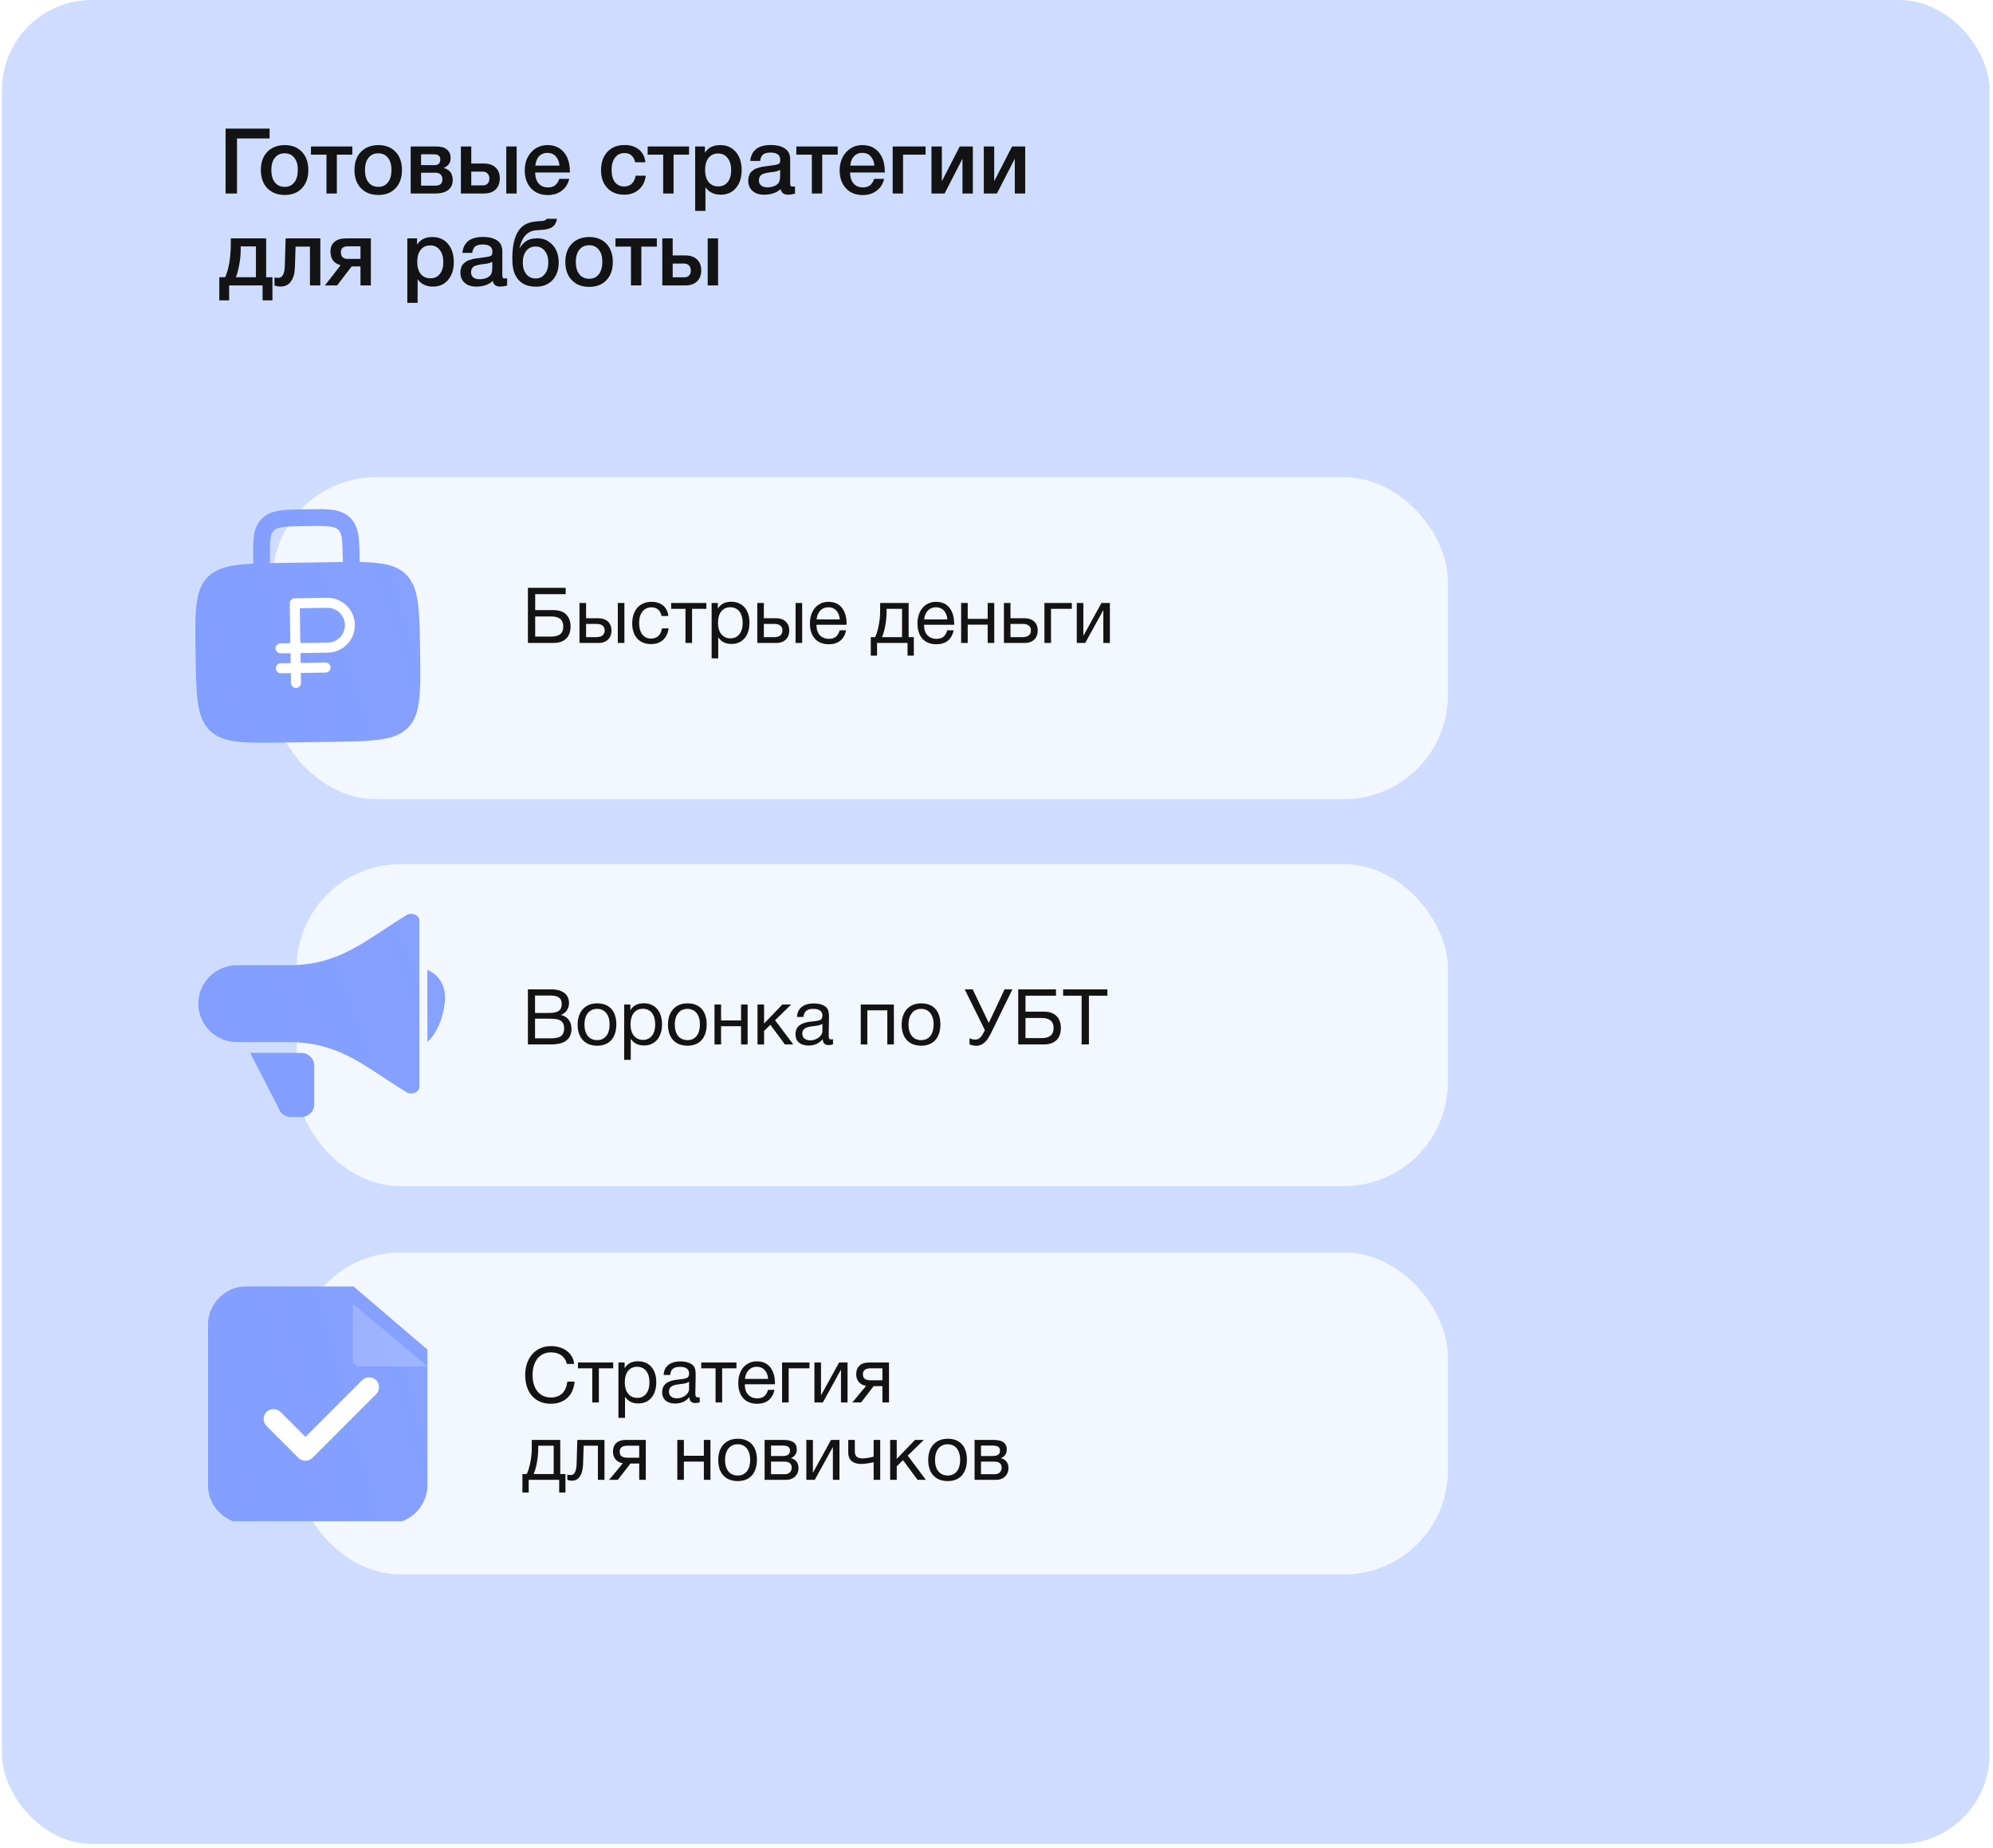
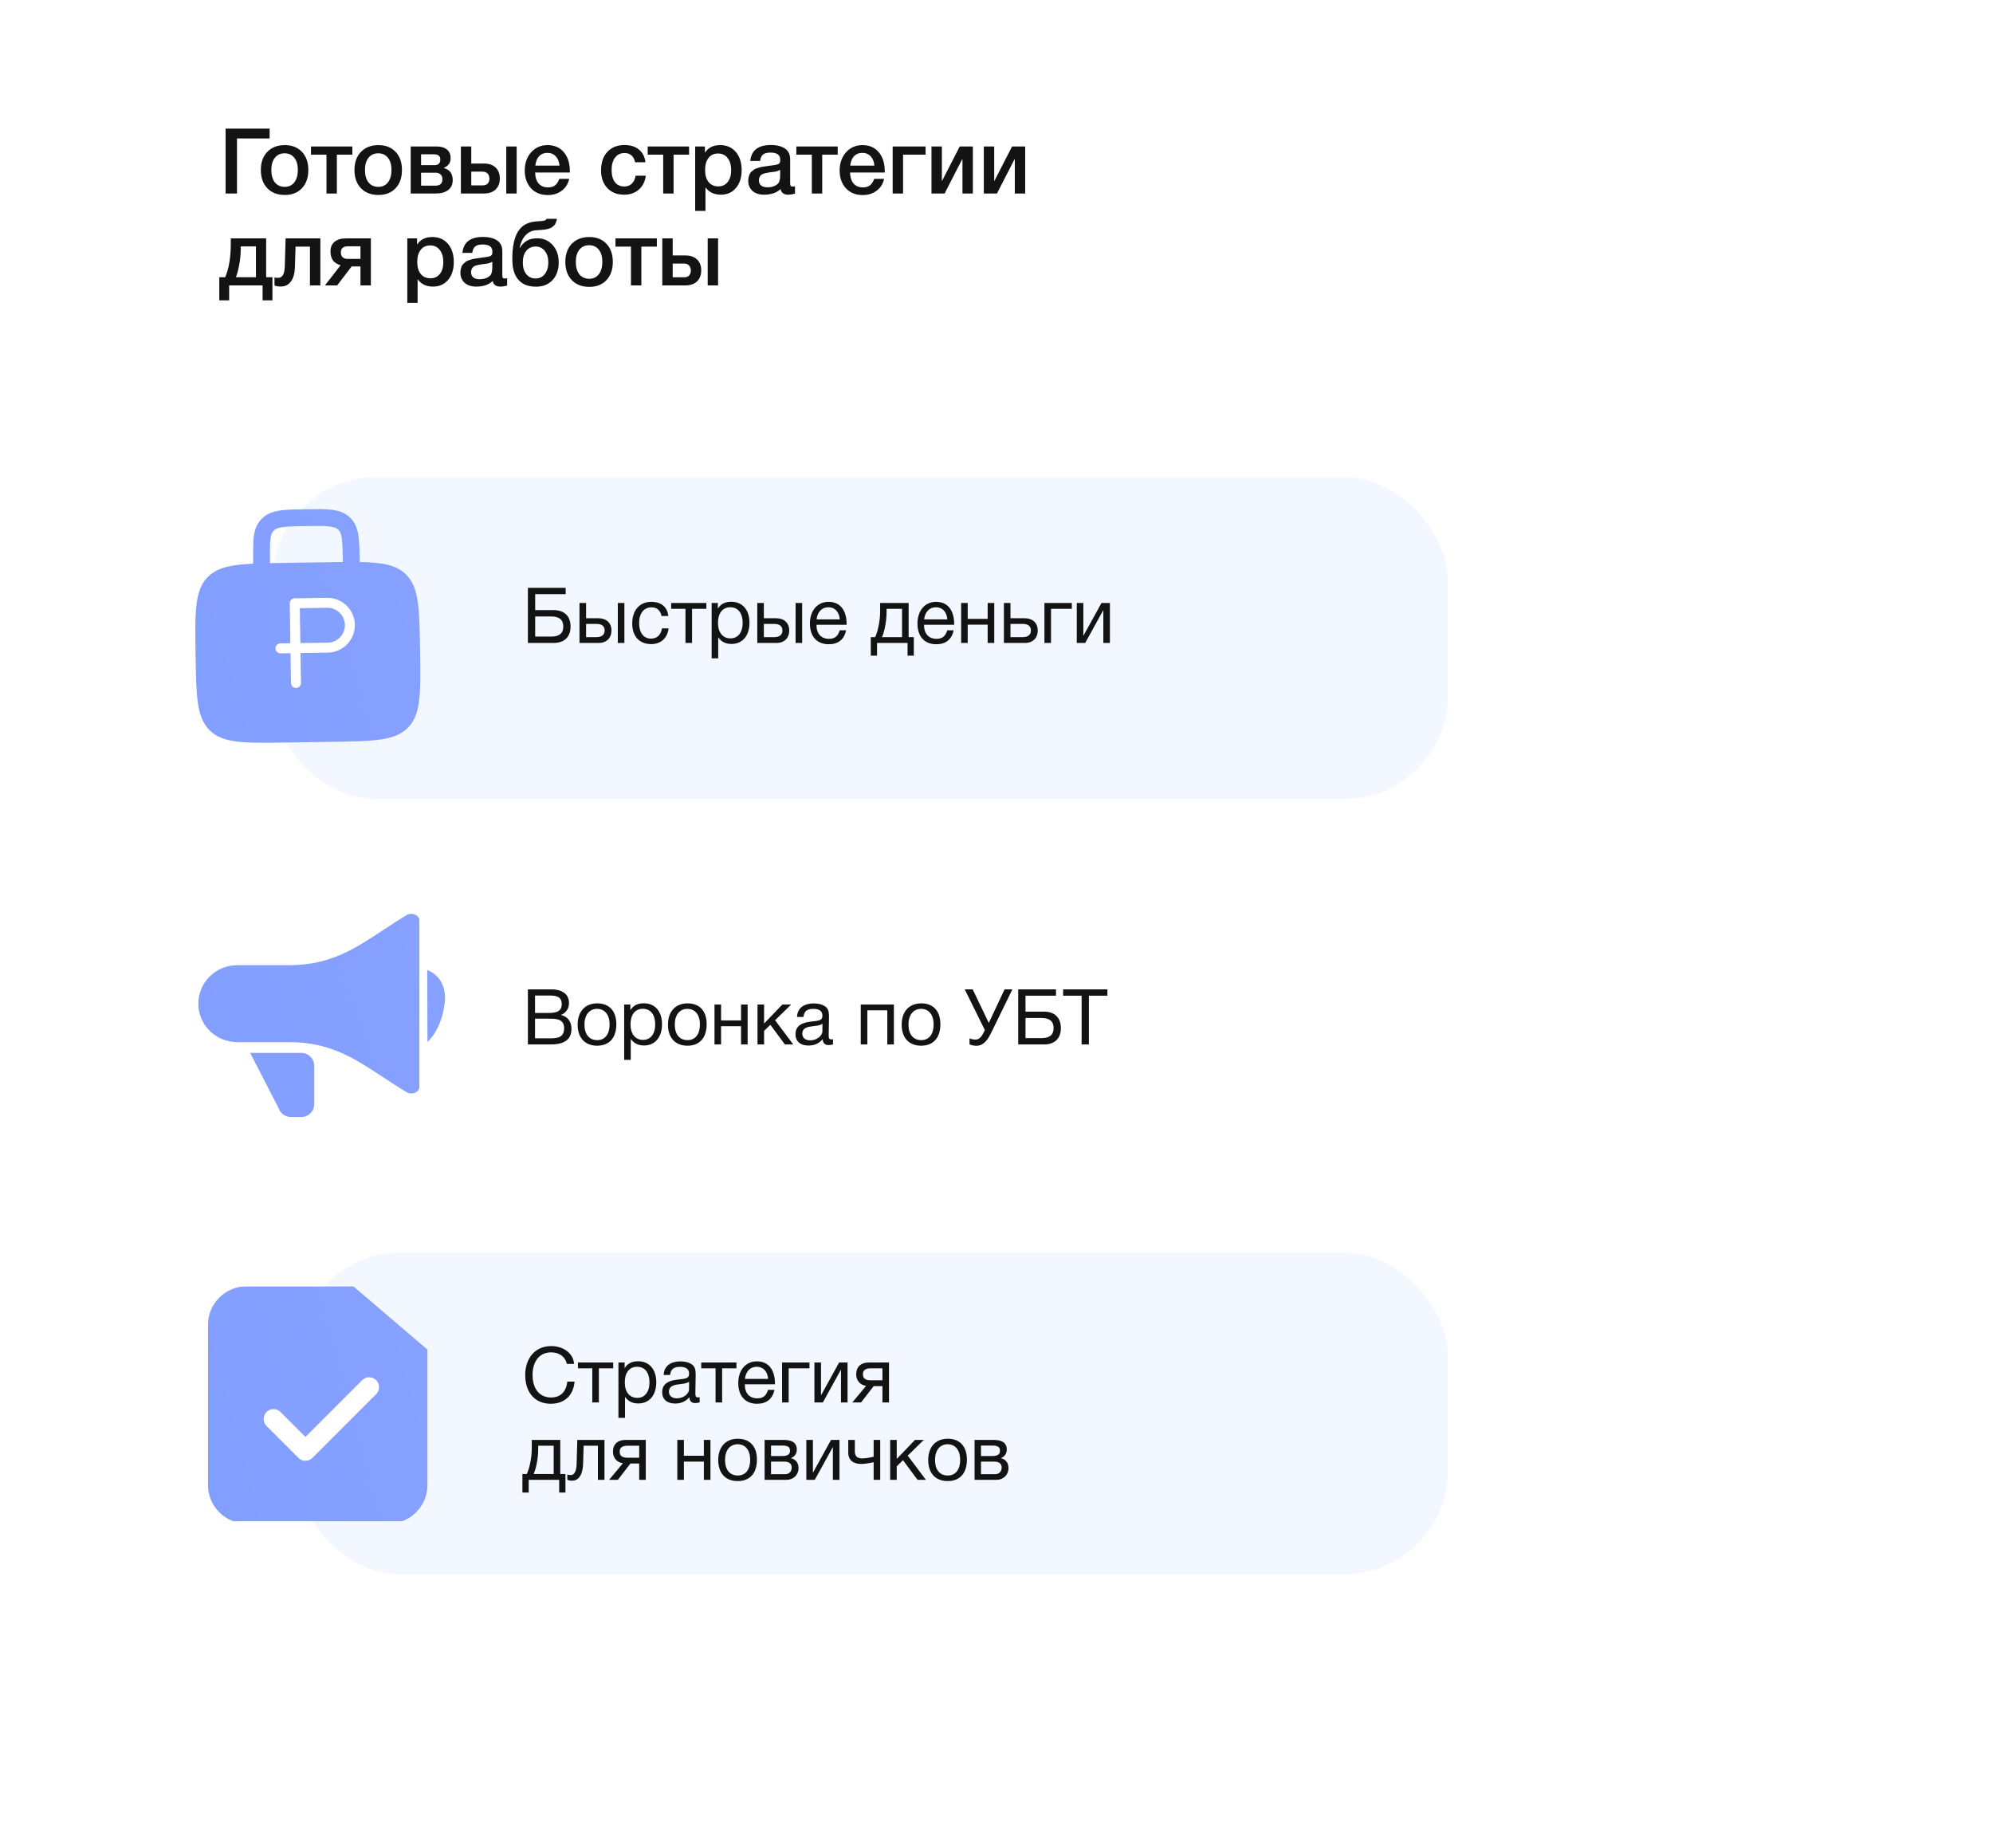
<svg xmlns="http://www.w3.org/2000/svg" width="412" height="382" viewBox="0 0 412 382" fill="none">
-   <rect x="0.398" width="410.897" height="381.18" rx="18.602" fill="#CEDDFF" />
  <rect x="56.275" y="98.642" width="243.029" height="66.548" rx="21.466" fill="#F3F7FF" />
-   <rect x="61.314" y="178.642" width="237.99" height="66.548" rx="21.466" fill="#F3F7FF" />
  <path d="M88.319 200.513L88.367 215.37C88.367 215.37 91.175 213.126 91.915 207.498C92.655 201.869 88.319 200.513 88.319 200.513Z" fill="url(#paint0_linear_747_85)" />
  <path fill-rule="evenodd" clip-rule="evenodd" d="M86.692 224.706C86.692 225.688 85.38 226.324 84.272 225.9C82.439 224.813 80.749 223.699 79.118 222.622C73.307 218.787 68.208 215.425 59.814 215.425H49.063C44.602 215.425 41 211.871 41 207.469C41 203.067 44.602 199.513 49.063 199.513H60.075C68.307 199.444 73.356 196.115 79.103 192.326L79.115 192.318C80.749 191.239 82.437 190.125 84.272 189.038C85.38 188.614 86.692 189.25 86.692 190.231V224.706Z" fill="url(#paint1_linear_747_85)" />
  <path d="M62.274 230.904H60.151C58.995 230.904 57.974 230.188 57.624 229.127L51.711 217.644H62.274C62.987 217.644 63.67 217.924 64.174 218.421C64.678 218.919 64.962 219.593 64.962 220.296V228.252C64.962 229.711 63.752 230.904 62.274 230.904Z" fill="url(#paint2_linear_747_85)" />
  <g filter="url(#filter0_biiii_747_85)">
    <path fill-rule="evenodd" clip-rule="evenodd" d="M63.307 103.307L63.066 103.311C60.981 103.343 59.242 103.369 57.865 103.575C56.411 103.793 55.102 104.244 54.062 105.317C53.021 106.39 52.61 107.712 52.436 109.171C52.318 110.163 52.316 112.529 52.336 114.558C47.646 114.782 44.837 115.373 42.909 117.361C40.231 120.121 40.298 124.496 40.43 133.247C40.563 141.998 40.63 146.374 43.389 149.051C46.149 151.728 50.525 151.662 59.276 151.529L68.558 151.389C77.309 151.256 81.684 151.189 84.362 148.43C87.039 145.67 86.973 141.294 86.84 132.543C86.707 123.792 86.641 119.417 83.881 116.739C81.893 114.811 79.068 114.306 74.373 114.224C74.331 112.195 74.258 109.83 74.11 108.843C73.892 107.389 73.441 106.08 72.368 105.039C71.295 103.998 69.973 103.588 68.513 103.414C67.13 103.249 65.392 103.276 63.307 103.307ZM70.89 114.221C70.85 112.257 70.785 110.143 70.667 109.359C70.507 108.29 70.251 107.836 69.944 107.538C69.637 107.24 69.175 106.998 68.102 106.871C66.979 106.737 65.476 106.756 63.239 106.79C61.002 106.824 59.5 106.85 58.381 107.018C57.312 107.178 56.858 107.434 56.56 107.741C56.262 108.048 56.02 108.51 55.893 109.583C55.799 110.37 55.798 112.485 55.817 114.45C56.725 114.432 57.689 114.417 58.713 114.402L67.995 114.261C69.018 114.245 69.982 114.231 70.89 114.221Z" fill="url(#paint3_linear_747_85)" />
  </g>
  <path d="M67.78 134.902L58 135.051C57.727 135.055 57.464 134.95 57.268 134.76C57.072 134.57 56.959 134.31 56.955 134.037C56.951 133.764 57.055 133.5 57.245 133.304C57.436 133.108 57.696 132.996 57.969 132.992L60.028 132.96L59.903 124.725C59.9 124.59 59.925 124.455 59.975 124.33C60.025 124.204 60.099 124.089 60.193 123.992C60.287 123.895 60.399 123.818 60.523 123.764C60.648 123.71 60.781 123.682 60.916 123.68L67.608 123.578C69.109 123.555 70.559 124.13 71.637 125.176C72.715 126.221 73.333 127.652 73.356 129.154C73.379 130.656 72.804 132.105 71.758 133.183C70.713 134.261 69.281 134.879 67.78 134.902ZM62.087 132.929L67.749 132.843C68.704 132.829 69.615 132.435 70.28 131.749C70.946 131.063 71.311 130.141 71.297 129.185C71.282 128.23 70.889 127.319 70.203 126.654C69.517 125.988 68.595 125.622 67.639 125.637L61.977 125.723L62.087 132.929Z" fill="white" />
  <path d="M61.198 142.21C61.063 142.212 60.928 142.187 60.803 142.138C60.677 142.088 60.562 142.014 60.465 141.919C60.368 141.825 60.291 141.713 60.237 141.589C60.184 141.465 60.155 141.331 60.153 141.196L60.028 132.96C60.024 132.687 60.128 132.424 60.318 132.228C60.508 132.032 60.769 131.919 61.041 131.915C61.315 131.911 61.578 132.016 61.774 132.206C61.97 132.396 62.083 132.656 62.087 132.929L62.212 141.165C62.214 141.3 62.189 141.434 62.14 141.56C62.09 141.686 62.016 141.8 61.922 141.897C61.827 141.994 61.715 142.072 61.591 142.126C61.467 142.179 61.333 142.208 61.198 142.21Z" fill="white" />
-   <path d="M67.328 139.028L58.063 139.168C57.79 139.173 57.526 139.068 57.33 138.878C57.134 138.688 57.022 138.428 57.018 138.155C57.014 137.882 57.118 137.618 57.308 137.422C57.498 137.226 57.758 137.114 58.031 137.109L67.296 136.969C67.569 136.965 67.833 137.069 68.029 137.259C68.225 137.449 68.337 137.709 68.341 137.982C68.346 138.256 68.241 138.519 68.051 138.715C67.861 138.911 67.601 139.023 67.328 139.028Z" fill="white" />
  <rect x="61.314" y="258.904" width="237.99" height="66.548" rx="21.466" fill="#F3F7FF" />
  <path d="M110.636 126.12H114.444C116.684 126.12 117.948 127.368 117.948 129.528C117.948 131.672 116.668 132.904 114.444 132.904H109.132V121.512H116.94V122.824H110.636V126.12ZM116.444 129.528C116.444 128.12 115.628 127.432 113.948 127.432H110.636V131.592H113.948C115.612 131.592 116.444 130.92 116.444 129.528ZM127.717 124.648H129.077V132.904H127.717V124.648ZM126.405 130.328C126.405 131.88 125.397 132.904 123.781 132.904H119.797V124.648H121.157V127.8H123.717C125.333 127.8 126.405 128.76 126.405 130.328ZM123.285 128.968H121.157V131.704H123.285C124.405 131.704 124.997 131.208 124.997 130.328C124.997 129.448 124.421 128.968 123.285 128.968ZM138.215 129.896C137.975 131.864 136.663 133.144 134.615 133.144C132.055 133.144 130.695 131.4 130.695 128.888C130.695 126.136 132.231 124.408 134.663 124.408C136.679 124.408 137.943 125.464 138.167 127.336H136.759C136.519 126.168 135.799 125.544 134.679 125.544C133.111 125.544 132.119 126.792 132.119 128.776C132.119 130.792 133.047 132.008 134.583 132.008C135.815 132.008 136.631 131.256 136.839 129.896H138.215ZM146.024 125.848H143.064V132.904H141.704V125.848H138.744V124.648H146.024V125.848ZM148.391 124.648V125.816C149.031 124.792 149.959 124.392 151.175 124.392C153.479 124.392 154.935 126.056 154.935 128.728C154.935 131.4 153.495 133.112 151.239 133.112C150.023 133.112 149.175 132.712 148.471 131.752V136.088H147.111V124.648H148.391ZM150.967 125.528C149.383 125.528 148.423 126.744 148.423 128.744C148.423 130.744 149.415 131.96 151.015 131.96C152.567 131.96 153.527 130.728 153.527 128.744C153.527 126.744 152.567 125.528 150.967 125.528ZM164.467 124.648H165.827V132.904H164.467V124.648ZM163.155 130.328C163.155 131.88 162.147 132.904 160.531 132.904H156.547V124.648H157.907V127.8H160.467C162.083 127.8 163.155 128.76 163.155 130.328ZM160.035 128.968H157.907V131.704H160.035C161.155 131.704 161.747 131.208 161.747 130.328C161.747 129.448 161.171 128.968 160.035 128.968ZM174.917 130.296C174.501 132.2 173.269 133.176 171.317 133.176C168.885 133.176 167.429 131.576 167.429 128.888C167.429 126.216 168.981 124.408 171.269 124.408C173.989 124.408 175.013 126.568 175.013 128.952V129.144H168.805L168.789 129.24C168.789 131 169.765 132.056 171.365 132.056C172.549 132.056 173.205 131.544 173.589 130.296H174.917ZM173.605 128.04C173.477 126.472 172.597 125.528 171.237 125.528C169.909 125.528 168.981 126.488 168.805 128.04H173.605ZM188.907 135.528H187.611V132.904H181.307V135.528H180.011V131.704H180.907C181.387 130.792 181.947 128.488 181.947 126.408V124.648H187.835V131.704H188.907V135.528ZM186.475 131.704V125.848H183.275V126.536C183.275 128.6 182.763 130.824 182.315 131.704H186.475ZM197.151 130.296C196.735 132.2 195.503 133.176 193.551 133.176C191.119 133.176 189.663 131.576 189.663 128.888C189.663 126.216 191.215 124.408 193.503 124.408C196.223 124.408 197.247 126.568 197.247 128.952V129.144H191.039L191.023 129.24C191.023 131 191.999 132.056 193.599 132.056C194.783 132.056 195.439 131.544 195.823 130.296H197.151ZM195.839 128.04C195.711 126.472 194.831 125.528 193.471 125.528C192.143 125.528 191.215 126.488 191.039 128.04H195.839ZM200.049 132.904H198.689V124.648H200.049V127.928H204.177V124.648H205.537V132.904H204.177V129.128H200.049V132.904ZM214.523 130.328C214.523 131.88 213.515 132.904 211.899 132.904H207.531V124.648H208.891V127.8H211.835C213.451 127.8 214.523 128.76 214.523 130.328ZM211.403 128.968H208.891V131.704H211.403C212.523 131.704 213.115 131.208 213.115 130.328C213.115 129.448 212.539 128.968 211.403 128.968ZM221.572 125.848H217.268V132.904H215.908V124.648H221.572V125.848ZM224.339 132.904H222.595V124.648H223.955V131.384H223.987L227.699 124.648H229.443V132.904H228.083V126.168H228.051L224.339 132.904Z" fill="#131313" />
  <path d="M109.132 204.512H113.996C115.884 204.512 117.628 205.264 117.628 207.36C117.628 208.48 116.972 209.44 115.948 209.808C117.356 210.128 118.14 211.184 118.14 212.688C118.14 215.312 115.996 215.904 113.82 215.904H109.132V204.512ZM110.604 205.792V209.392H113.308C114.588 209.392 116.124 209.296 116.124 207.584C116.124 205.872 114.796 205.792 113.452 205.792H110.604ZM110.604 210.576V214.64H113.612C115.132 214.64 116.62 214.544 116.62 212.544C116.62 210.56 114.876 210.576 113.356 210.576H110.604ZM123.461 207.408C125.957 207.408 127.413 208.992 127.413 211.728C127.413 214.528 125.957 216.16 123.445 216.16C120.917 216.16 119.413 214.528 119.413 211.808C119.413 209.088 120.965 207.408 123.461 207.408ZM123.429 208.544C121.829 208.544 120.821 209.808 120.821 211.776C120.821 213.808 121.797 215.008 123.461 215.008C125.061 215.008 126.021 213.792 126.021 211.76C126.021 209.792 125.029 208.544 123.429 208.544ZM130.312 207.648V208.816C130.952 207.792 131.88 207.392 133.096 207.392C135.4 207.392 136.856 209.056 136.856 211.728C136.856 214.4 135.416 216.112 133.16 216.112C131.944 216.112 131.096 215.712 130.392 214.752V219.088H129.032V207.648H130.312ZM132.888 208.528C131.304 208.528 130.344 209.744 130.344 211.744C130.344 213.744 131.336 214.96 132.936 214.96C134.488 214.96 135.448 213.728 135.448 211.744C135.448 209.744 134.488 208.528 132.888 208.528ZM142.133 207.408C144.629 207.408 146.085 208.992 146.085 211.728C146.085 214.528 144.629 216.16 142.117 216.16C139.589 216.16 138.085 214.528 138.085 211.808C138.085 209.088 139.637 207.408 142.133 207.408ZM142.101 208.544C140.501 208.544 139.493 209.808 139.493 211.776C139.493 213.808 140.469 215.008 142.133 215.008C143.733 215.008 144.693 213.792 144.693 211.76C144.693 209.792 143.701 208.544 142.101 208.544ZM149.064 215.904H147.704V207.648H149.064V210.928H153.192V207.648H154.552V215.904H153.192V212.128H149.064V215.904ZM163.987 215.904H162.259L159.251 211.84L157.955 213.104V215.904H156.595V207.648H157.955V211.584L161.731 207.648H163.555L160.227 210.896L163.987 215.904ZM172.204 214.816V215.872C171.916 215.984 171.58 216.032 171.276 216.032C170.508 216.032 170.092 215.6 170.076 214.816C169.26 215.728 168.364 216.128 167.084 216.128C165.452 216.128 164.444 215.232 164.444 213.792C164.444 212.32 165.42 211.456 167.372 211.216C169.34 210.976 170.012 211.024 170.012 209.904C170.012 209.024 169.356 208.544 168.14 208.544C166.876 208.544 166.22 209.008 166.092 210.224H164.764C164.812 208.464 166.092 207.424 168.22 207.424C169.324 207.424 170.268 207.712 170.812 208.224C171.388 208.784 171.372 209.632 171.372 210.368C171.372 211.6 171.308 212.816 171.308 214.048C171.308 214.656 171.452 214.864 171.868 214.864C171.996 214.864 172.06 214.848 172.204 214.816ZM170.012 211.616C169.5 212 168.796 212.032 168.188 212.112C167.196 212.24 165.852 212.352 165.852 213.68C165.852 214.528 166.476 215.056 167.5 215.056C168.78 215.056 170.012 214.176 170.012 213.12V211.616ZM179.299 215.904H177.939V207.648H184.787V215.904H183.427V208.848H179.299V215.904ZM190.445 207.408C192.941 207.408 194.397 208.992 194.397 211.728C194.397 214.528 192.941 216.16 190.429 216.16C187.901 216.16 186.397 214.528 186.397 211.808C186.397 209.088 187.949 207.408 190.445 207.408ZM190.413 208.544C188.813 208.544 187.805 209.808 187.805 211.776C187.805 213.808 188.781 215.008 190.445 215.008C192.045 215.008 193.005 213.792 193.005 211.76C193.005 209.792 192.013 208.544 190.413 208.544ZM203.59 212.928L199.43 204.512H201.078L204.406 211.456L207.67 204.512H209.286L204.854 213.584C203.894 215.536 202.95 216.176 201.83 216.176C201.318 216.176 200.742 216.032 200.422 215.888V214.608C200.63 214.736 200.998 214.896 201.702 214.896C202.502 214.896 203.014 214.128 203.398 213.328L203.59 212.928ZM211.995 209.12H215.803C218.043 209.12 219.307 210.368 219.307 212.528C219.307 214.672 218.027 215.904 215.803 215.904H210.491V204.512H218.299V205.824H211.995V209.12ZM217.803 212.528C217.803 211.12 216.987 210.432 215.307 210.432H211.995V214.592H215.307C216.971 214.592 217.803 213.92 217.803 212.528ZM228.926 204.512V205.824H225.102V215.904H223.598V205.824H219.774V204.512H228.926Z" fill="#131313" />
  <path d="M118.78 285.6C118.524 288.496 116.668 290.176 113.852 290.176C110.604 290.176 108.572 287.872 108.572 284.224C108.572 280.96 110.46 278.256 113.964 278.256C116.204 278.256 118.46 279.504 118.684 281.936H117.18C116.844 280.448 115.628 279.552 113.932 279.552C111.228 279.552 110.092 281.808 110.092 284.208C110.092 287.104 111.548 288.88 113.916 288.88C115.852 288.88 117.036 287.728 117.276 285.6H118.78ZM126.759 282.848H123.799V289.904H122.439V282.848H119.479V281.648H126.759V282.848ZM129.125 281.648V282.816C129.765 281.792 130.693 281.392 131.909 281.392C134.213 281.392 135.669 283.056 135.669 285.728C135.669 288.4 134.229 290.112 131.973 290.112C130.757 290.112 129.909 289.712 129.205 288.752V293.088H127.845V281.648H129.125ZM131.701 282.528C130.117 282.528 129.157 283.744 129.157 285.744C129.157 287.744 130.149 288.96 131.749 288.96C133.301 288.96 134.261 287.728 134.261 285.744C134.261 283.744 133.301 282.528 131.701 282.528ZM144.641 288.816V289.872C144.353 289.984 144.017 290.032 143.713 290.032C142.945 290.032 142.529 289.6 142.513 288.816C141.697 289.728 140.801 290.128 139.521 290.128C137.889 290.128 136.881 289.232 136.881 287.792C136.881 286.32 137.857 285.456 139.809 285.216C141.777 284.976 142.449 285.024 142.449 283.904C142.449 283.024 141.793 282.544 140.577 282.544C139.313 282.544 138.657 283.008 138.529 284.224H137.201C137.249 282.464 138.529 281.424 140.657 281.424C141.761 281.424 142.705 281.712 143.249 282.224C143.825 282.784 143.809 283.632 143.809 284.368C143.809 285.6 143.745 286.816 143.745 288.048C143.745 288.656 143.889 288.864 144.305 288.864C144.433 288.864 144.497 288.848 144.641 288.816ZM142.449 285.616C141.937 286 141.233 286.032 140.625 286.112C139.633 286.24 138.289 286.352 138.289 287.68C138.289 288.528 138.913 289.056 139.937 289.056C141.217 289.056 142.449 288.176 142.449 287.12V285.616ZM152.243 282.848H149.283V289.904H147.923V282.848H144.963V281.648H152.243V282.848ZM160.104 287.296C159.688 289.2 158.456 290.176 156.504 290.176C154.072 290.176 152.616 288.576 152.616 285.888C152.616 283.216 154.168 281.408 156.456 281.408C159.176 281.408 160.2 283.568 160.2 285.952V286.144H153.992L153.976 286.24C153.976 288 154.952 289.056 156.552 289.056C157.736 289.056 158.392 288.544 158.776 287.296H160.104ZM158.792 285.04C158.664 283.472 157.784 282.528 156.424 282.528C155.096 282.528 154.168 283.488 153.992 285.04H158.792ZM167.338 282.848H163.034V289.904H161.674V281.648H167.338V282.848ZM170.105 289.904H168.361V281.648H169.721V288.384H169.753L173.465 281.648H175.209V289.904H173.849V283.168H173.817L170.105 289.904ZM183.779 289.904H182.419V286.528H180.611L178.003 289.904H176.195L179.043 286.48C177.875 286.304 176.995 285.44 176.995 284.08C176.995 282.528 177.987 281.648 179.587 281.648H183.779V289.904ZM182.419 282.848H180.019C178.899 282.848 178.387 283.248 178.387 284.08C178.387 284.928 178.883 285.328 180.019 285.328H182.419V282.848ZM116.892 308.528H115.596V305.904H109.292V308.528H107.996V304.704H108.892C109.372 303.792 109.932 301.488 109.932 299.408V297.648H115.82V304.704H116.892V308.528ZM114.46 304.704V298.848H111.26V299.536C111.26 301.6 110.748 303.824 110.3 304.704H114.46ZM124.959 297.648V305.904H123.599V298.848H120.655L120.543 302.496C120.463 305.2 119.407 306.08 118.255 306.08C117.855 306.08 117.455 305.984 117.279 305.904V304.8C117.455 304.896 117.823 304.912 117.999 304.912C118.543 304.912 119.151 304.432 119.199 302.64L119.343 297.648H124.959ZM133.498 305.904H132.138V302.528H130.33L127.722 305.904H125.914L128.762 302.48C127.594 302.304 126.714 301.44 126.714 300.08C126.714 298.528 127.706 297.648 129.306 297.648H133.498V305.904ZM132.138 298.848H129.738C128.618 298.848 128.106 299.248 128.106 300.08C128.106 300.928 128.602 301.328 129.738 301.328H132.138V298.848ZM141.377 305.904H140.017V297.648H141.377V300.928H145.505V297.648H146.865V305.904H145.505V302.128H141.377V305.904ZM152.523 297.408C155.019 297.408 156.475 298.992 156.475 301.728C156.475 304.528 155.019 306.16 152.507 306.16C149.979 306.16 148.475 304.528 148.475 301.808C148.475 299.088 150.027 297.408 152.523 297.408ZM152.491 298.544C150.891 298.544 149.883 299.808 149.883 301.776C149.883 303.808 150.859 305.008 152.523 305.008C154.123 305.008 155.083 303.792 155.083 301.76C155.083 299.792 154.091 298.544 152.491 298.544ZM158.063 305.904V297.648H161.887C163.327 297.648 164.719 297.968 164.719 299.648C164.719 300.528 164.271 301.072 163.503 301.424V301.44C164.463 301.632 165.071 302.368 165.071 303.472C165.071 304.88 164.031 305.904 162.559 305.904H158.063ZM161.743 300.976C162.911 300.976 163.311 300.576 163.311 299.872C163.311 299.184 162.943 298.816 161.743 298.816H159.391V300.976H161.743ZM159.391 302.128V304.736H162.303C163.167 304.736 163.663 304.144 163.663 303.36C163.663 302.608 163.183 302.128 162.063 302.128H159.391ZM168.433 305.904H166.689V297.648H168.049V304.384H168.081L171.793 297.648H173.537V305.904H172.177V299.168H172.145L168.433 305.904ZM181.963 305.904H180.603V302.256C180.315 302.336 178.875 302.624 178.043 302.624C176.395 302.624 175.355 301.856 175.355 300.256V297.648H176.715V300.032C176.715 301.088 177.291 301.472 178.299 301.472C179.099 301.472 180.299 301.2 180.603 301.104V297.648H181.963V305.904ZM191.409 305.904H189.681L186.673 301.84L185.377 303.104V305.904H184.017V297.648H185.377V301.584L189.153 297.648H190.977L187.649 300.896L191.409 305.904ZM195.93 297.408C198.426 297.408 199.882 298.992 199.882 301.728C199.882 304.528 198.426 306.16 195.914 306.16C193.386 306.16 191.882 304.528 191.882 301.808C191.882 299.088 193.434 297.408 195.93 297.408ZM195.898 298.544C194.298 298.544 193.29 299.808 193.29 301.776C193.29 303.808 194.266 305.008 195.93 305.008C197.53 305.008 198.49 303.792 198.49 301.76C198.49 299.792 197.498 298.544 195.898 298.544ZM201.469 305.904V297.648H205.293C206.733 297.648 208.125 297.968 208.125 299.648C208.125 300.528 207.677 301.072 206.909 301.424V301.44C207.869 301.632 208.477 302.368 208.477 303.472C208.477 304.88 207.437 305.904 205.965 305.904H201.469ZM205.149 300.976C206.317 300.976 206.717 300.576 206.717 299.872C206.717 299.184 206.349 298.816 205.149 298.816H202.797V300.976H205.149ZM202.797 302.128V304.736H205.709C206.573 304.736 207.069 304.144 207.069 303.36C207.069 302.608 206.589 302.128 205.469 302.128H202.797Z" fill="#131313" />
  <path d="M48.99 40H46.635V26.585H55.735V28.62H48.99V40ZM58.877 29.995C60.359 29.995 61.54 30.46 62.419 31.389C63.299 32.319 63.738 33.569 63.738 35.139C63.738 36.722 63.299 37.978 62.419 38.907C61.553 39.837 60.372 40.301 58.877 40.301C57.357 40.301 56.151 39.837 55.26 38.907C54.368 37.978 53.922 36.722 53.922 35.139C53.922 33.569 54.368 32.319 55.26 31.389C56.164 30.46 57.37 29.995 58.877 29.995ZM60.837 32.614C60.359 31.999 59.694 31.691 58.84 31.691C57.985 31.691 57.313 31.999 56.824 32.614C56.334 33.23 56.089 34.071 56.089 35.139C56.089 36.232 56.334 37.086 56.824 37.701C57.313 38.317 57.992 38.625 58.858 38.625C59.7 38.625 60.359 38.317 60.837 37.701C61.327 37.073 61.572 36.213 61.572 35.12C61.572 34.052 61.327 33.217 60.837 32.614ZM72.84 31.974H69.637V40H67.489V31.974H64.286V30.278H72.84V31.974ZM78.234 29.995C79.716 29.995 80.897 30.46 81.776 31.389C82.656 32.319 83.095 33.569 83.095 35.139C83.095 36.722 82.656 37.978 81.776 38.907C80.91 39.837 79.729 40.301 78.234 40.301C76.714 40.301 75.508 39.837 74.617 38.907C73.725 37.978 73.279 36.722 73.279 35.139C73.279 33.569 73.725 32.319 74.617 31.389C75.521 30.46 76.727 29.995 78.234 29.995ZM80.194 32.614C79.716 31.999 79.05 31.691 78.196 31.691C77.342 31.691 76.67 31.999 76.18 32.614C75.69 33.23 75.445 34.071 75.445 35.139C75.445 36.232 75.69 37.086 76.18 37.701C76.67 38.317 77.349 38.625 78.215 38.625C79.057 38.625 79.716 38.317 80.194 37.701C80.683 37.073 80.928 36.213 80.928 35.12C80.928 34.052 80.683 33.217 80.194 32.614ZM93.586 37.249C93.586 38.128 93.272 38.807 92.644 39.284C92.028 39.761 91.149 40 90.006 40H84.9V30.278H90.27C91.174 30.278 91.877 30.485 92.38 30.899C92.895 31.314 93.152 31.898 93.152 32.652C93.152 33.167 93.039 33.581 92.813 33.895C92.587 34.209 92.235 34.479 91.758 34.706V34.743C92.977 35.057 93.586 35.892 93.586 37.249ZM90.006 35.704H87.048V38.38H90.006C90.973 38.38 91.457 37.94 91.457 37.061C91.457 36.634 91.331 36.301 91.08 36.062C90.829 35.823 90.471 35.704 90.006 35.704ZM89.723 31.898H87.048V34.14H89.78C90.609 34.14 91.023 33.751 91.023 32.972C91.023 32.256 90.59 31.898 89.723 31.898ZM104.658 30.278H106.806V40H104.658V30.278ZM102.454 34.63C103.032 35.17 103.321 35.924 103.321 36.891C103.321 37.858 103.032 38.618 102.454 39.171C101.876 39.724 101.066 40 100.023 40H95.275V30.278H97.423V33.801H100.004C101.06 33.801 101.876 34.077 102.454 34.63ZM101.173 36.929C101.173 36.489 101.047 36.138 100.796 35.874C100.544 35.61 100.193 35.478 99.741 35.478H97.423V38.323H99.778C100.243 38.323 100.588 38.197 100.815 37.946C101.053 37.682 101.173 37.343 101.173 36.929ZM117.672 36.967C117.433 38.022 116.912 38.844 116.108 39.435C115.317 40.025 114.368 40.32 113.263 40.32C111.793 40.32 110.625 39.849 109.758 38.907C108.904 37.953 108.477 36.734 108.477 35.252C108.477 33.732 108.917 32.476 109.796 31.484C110.688 30.491 111.818 29.995 113.187 29.995C114.607 29.995 115.731 30.485 116.56 31.465C117.389 32.432 117.804 33.757 117.804 35.44V35.666H110.625C110.65 36.646 110.895 37.406 111.36 37.946C111.825 38.474 112.471 38.738 113.301 38.738C113.891 38.738 114.368 38.599 114.732 38.323C115.109 38.034 115.405 37.582 115.618 36.967H117.672ZM115.656 34.234C115.593 33.418 115.335 32.777 114.883 32.313C114.444 31.835 113.872 31.597 113.169 31.597C112.465 31.597 111.894 31.823 111.454 32.275C111.027 32.727 110.763 33.38 110.663 34.234H115.656ZM133.498 36.326C133.348 37.519 132.87 38.474 132.066 39.19C131.263 39.893 130.251 40.245 129.033 40.245C127.576 40.245 126.414 39.786 125.547 38.87C124.681 37.94 124.247 36.728 124.247 35.233C124.247 33.625 124.681 32.35 125.547 31.408C126.427 30.454 127.607 29.976 129.09 29.976C130.333 29.976 131.332 30.29 132.085 30.918C132.852 31.546 133.297 32.419 133.423 33.537H131.294C131.168 32.922 130.917 32.451 130.54 32.124C130.163 31.798 129.686 31.634 129.108 31.634C128.279 31.634 127.626 31.948 127.149 32.576C126.672 33.192 126.433 34.04 126.433 35.12C126.433 36.2 126.659 37.042 127.111 37.645C127.576 38.248 128.217 38.549 129.033 38.549C129.674 38.549 130.195 38.361 130.597 37.984C131.011 37.595 131.275 37.042 131.388 36.326H133.498ZM142.447 31.974H139.244V40H137.096V31.974H133.893V30.278H142.447V31.974ZM145.723 30.278V31.578C146.376 30.523 147.431 29.995 148.889 29.995C150.233 29.995 151.307 30.466 152.11 31.408C152.914 32.35 153.316 33.606 153.316 35.176C153.316 36.709 152.921 37.94 152.129 38.87C151.351 39.786 150.308 40.245 149.002 40.245C147.62 40.245 146.565 39.736 145.836 38.719V43.599H143.707V30.278H145.723ZM148.455 31.729C147.614 31.729 146.954 32.03 146.477 32.633C145.999 33.236 145.761 34.071 145.761 35.139C145.761 36.194 145.999 37.023 146.477 37.626C146.967 38.229 147.639 38.53 148.493 38.53C149.309 38.53 149.956 38.229 150.434 37.626C150.911 37.023 151.15 36.207 151.15 35.176C151.15 34.121 150.905 33.286 150.415 32.671C149.937 32.043 149.284 31.729 148.455 31.729ZM155.094 33.273C155.32 31.075 156.739 29.976 159.352 29.976C160.57 29.976 161.537 30.215 162.253 30.692C162.982 31.17 163.346 31.911 163.346 32.916V37.852C163.346 38.128 163.378 38.317 163.44 38.417C163.516 38.518 163.654 38.568 163.855 38.568C164.006 38.568 164.169 38.556 164.345 38.53V40.038C163.792 40.176 163.327 40.245 162.951 40.245C162.034 40.245 161.506 39.855 161.368 39.077C160.551 39.855 159.415 40.245 157.958 40.245C156.953 40.245 156.155 39.987 155.565 39.472C154.974 38.945 154.679 38.235 154.679 37.343C154.679 37.067 154.711 36.809 154.773 36.571C154.836 36.332 154.905 36.125 154.981 35.949C155.068 35.773 155.2 35.61 155.376 35.459C155.565 35.308 155.715 35.183 155.828 35.082C155.954 34.982 156.149 34.888 156.413 34.8C156.689 34.712 156.89 34.649 157.015 34.611C157.154 34.561 157.386 34.511 157.713 34.461C158.039 34.41 158.253 34.379 158.353 34.366C158.466 34.341 158.692 34.31 159.032 34.272C159.798 34.172 160.319 34.09 160.595 34.027C160.872 33.952 161.06 33.845 161.161 33.707C161.249 33.606 161.293 33.374 161.293 33.01C161.293 32.03 160.627 31.54 159.295 31.54C158.592 31.54 158.077 31.672 157.75 31.936C157.424 32.2 157.216 32.645 157.129 33.273H155.094ZM161.274 35.12C161.11 35.208 160.922 35.29 160.708 35.365C160.495 35.428 160.319 35.472 160.181 35.497C160.055 35.509 159.848 35.535 159.559 35.572C159.283 35.61 159.101 35.635 159.013 35.648C158.749 35.685 158.542 35.723 158.391 35.761C158.24 35.786 158.052 35.836 157.826 35.911C157.612 35.987 157.443 36.081 157.317 36.194C157.204 36.294 157.103 36.439 157.015 36.627C156.928 36.803 156.884 37.017 156.884 37.268C156.884 37.733 157.034 38.091 157.336 38.342C157.65 38.593 158.083 38.719 158.636 38.719C159.59 38.719 160.325 38.461 160.84 37.946C161.129 37.657 161.274 37.098 161.274 36.269V35.12ZM173.175 31.974H169.972V40H167.824V31.974H164.621V30.278H173.175V31.974ZM182.771 36.967C182.532 38.022 182.011 38.844 181.207 39.435C180.416 40.025 179.468 40.32 178.362 40.32C176.892 40.32 175.724 39.849 174.858 38.907C174.003 37.953 173.576 36.734 173.576 35.252C173.576 33.732 174.016 32.476 174.895 31.484C175.787 30.491 176.918 29.995 178.287 29.995C179.706 29.995 180.83 30.485 181.659 31.465C182.488 32.432 182.903 33.757 182.903 35.44V35.666H175.724C175.749 36.646 175.994 37.406 176.459 37.946C176.924 38.474 177.571 38.738 178.4 38.738C178.99 38.738 179.468 38.599 179.832 38.323C180.209 38.034 180.504 37.582 180.717 36.967H182.771ZM180.755 34.234C180.692 33.418 180.435 32.777 179.983 32.313C179.543 31.835 178.971 31.597 178.268 31.597C177.565 31.597 176.993 31.823 176.553 32.275C176.126 32.727 175.862 33.38 175.762 34.234H180.755ZM191.338 31.974H186.684V40H184.536V30.278H191.338V31.974ZM195.271 40H192.558V30.278H194.706V37.362H194.763L198.399 30.278H201.112V40H198.964V32.916H198.908L195.271 40ZM206.091 40H203.377V30.278H205.525V37.362H205.582L209.218 30.278H211.932V40H209.784V32.916H209.727L206.091 40ZM56.319 62.09H54.284V59H47.37V62.09H45.335V57.304H46.559C47.326 55.508 47.709 53.197 47.709 50.37V49.278H55.019V57.304H56.319V62.09ZM52.909 57.304V50.936H49.762V51.595C49.762 52.613 49.656 53.68 49.442 54.798C49.229 55.904 49.002 56.739 48.764 57.304H52.909ZM66.223 59H64.075V50.974H61.098L60.966 55.232C60.928 56.5 60.652 57.486 60.137 58.19C59.634 58.881 58.944 59.226 58.064 59.226C57.524 59.226 57.084 59.157 56.745 59.019V57.342C56.871 57.405 57.128 57.436 57.518 57.436C58.372 57.436 58.824 56.632 58.874 55.024L59.044 49.278H66.223V59ZM76.665 59H74.517V55.081H72.689L69.694 59H67.169L70.41 54.836C69.618 54.585 69.072 54.221 68.77 53.743C68.469 53.253 68.318 52.663 68.318 51.972C68.318 51.118 68.594 50.459 69.147 49.994C69.7 49.516 70.491 49.278 71.521 49.278H76.665V59ZM74.517 53.517V50.917H71.917C70.95 50.917 70.466 51.331 70.466 52.16C70.466 53.065 70.944 53.517 71.898 53.517H74.517ZM86.218 49.278V50.578C86.871 49.523 87.926 48.995 89.383 48.995C90.727 48.995 91.801 49.466 92.605 50.408C93.409 51.35 93.811 52.606 93.811 54.176C93.811 55.709 93.415 56.94 92.624 57.87C91.845 58.786 90.802 59.245 89.496 59.245C88.114 59.245 87.059 58.736 86.331 57.719V62.599H84.201V49.278H86.218ZM88.95 50.728C88.108 50.728 87.448 51.03 86.971 51.633C86.494 52.236 86.255 53.071 86.255 54.139C86.255 55.194 86.494 56.023 86.971 56.626C87.461 57.229 88.133 57.53 88.987 57.53C89.804 57.53 90.451 57.229 90.928 56.626C91.405 56.023 91.644 55.207 91.644 54.176C91.644 53.121 91.399 52.286 90.909 51.671C90.432 51.043 89.778 50.728 88.95 50.728ZM95.588 52.273C95.814 50.075 97.233 48.976 99.846 48.976C101.065 48.976 102.032 49.215 102.748 49.692C103.476 50.17 103.841 50.911 103.841 51.916V56.852C103.841 57.128 103.872 57.317 103.935 57.417C104.01 57.518 104.148 57.568 104.349 57.568C104.5 57.568 104.663 57.556 104.839 57.53V59.038C104.286 59.176 103.822 59.245 103.445 59.245C102.528 59.245 102 58.855 101.862 58.077C101.046 58.855 99.909 59.245 98.452 59.245C97.447 59.245 96.649 58.987 96.059 58.472C95.469 57.945 95.173 57.235 95.173 56.343C95.173 56.067 95.205 55.809 95.268 55.571C95.33 55.332 95.4 55.125 95.475 54.949C95.563 54.773 95.695 54.61 95.871 54.459C96.059 54.308 96.21 54.183 96.323 54.082C96.448 53.982 96.643 53.888 96.907 53.8C97.183 53.712 97.384 53.649 97.51 53.611C97.648 53.561 97.88 53.511 98.207 53.461C98.534 53.41 98.747 53.379 98.847 53.366C98.961 53.341 99.187 53.31 99.526 53.272C100.292 53.172 100.813 53.09 101.09 53.027C101.366 52.952 101.554 52.845 101.655 52.707C101.743 52.606 101.787 52.374 101.787 52.01C101.787 51.03 101.121 50.54 99.79 50.54C99.086 50.54 98.571 50.672 98.245 50.936C97.918 51.2 97.711 51.645 97.623 52.273H95.588ZM101.768 54.12C101.605 54.208 101.416 54.29 101.203 54.365C100.989 54.428 100.813 54.472 100.675 54.497C100.55 54.509 100.342 54.535 100.053 54.572C99.777 54.61 99.595 54.635 99.507 54.648C99.243 54.685 99.036 54.723 98.885 54.761C98.734 54.786 98.546 54.836 98.32 54.911C98.106 54.987 97.937 55.081 97.811 55.194C97.698 55.294 97.598 55.439 97.51 55.627C97.422 55.803 97.378 56.017 97.378 56.268C97.378 56.733 97.529 57.091 97.83 57.342C98.144 57.593 98.578 57.719 99.13 57.719C100.085 57.719 100.82 57.461 101.335 56.946C101.624 56.657 101.768 56.098 101.768 55.269V54.12ZM115.497 54.252C115.497 55.772 115.07 56.99 114.216 57.907C113.362 58.812 112.225 59.264 110.806 59.264C108.62 59.264 107.15 58.366 106.397 56.569C106.07 55.816 105.907 54.792 105.907 53.498C105.907 50.948 106.315 49.045 107.132 47.789C107.559 47.136 108.08 46.653 108.695 46.338C109.311 46.012 110.09 45.817 111.032 45.754C111.145 45.742 111.296 45.729 111.484 45.717C111.685 45.704 111.823 45.698 111.898 45.698C111.986 45.685 112.093 45.673 112.219 45.66C112.357 45.635 112.451 45.616 112.501 45.604C112.564 45.578 112.633 45.553 112.709 45.528C112.784 45.491 112.841 45.447 112.878 45.396C112.916 45.346 112.954 45.29 112.991 45.227H115.139C115.102 45.453 115.045 45.66 114.97 45.849C114.907 46.037 114.838 46.2 114.762 46.338C114.687 46.477 114.574 46.602 114.423 46.715C114.285 46.828 114.166 46.922 114.065 46.998C113.977 47.073 113.833 47.142 113.632 47.205C113.431 47.268 113.274 47.318 113.161 47.356C113.048 47.381 112.866 47.412 112.614 47.45C112.363 47.475 112.175 47.494 112.049 47.507C111.936 47.519 111.729 47.538 111.427 47.563C111.138 47.576 110.931 47.588 110.806 47.601C109.072 47.739 107.935 48.957 107.395 51.256H107.452C107.866 50.59 108.35 50.094 108.903 49.768C109.455 49.428 110.184 49.259 111.088 49.259C112.344 49.259 113.393 49.717 114.235 50.634C115.076 51.551 115.497 52.757 115.497 54.252ZM113.349 54.252C113.349 53.26 113.104 52.462 112.614 51.859C112.137 51.256 111.503 50.955 110.711 50.955C109.92 50.955 109.279 51.256 108.79 51.859C108.312 52.449 108.074 53.247 108.074 54.252C108.074 55.257 108.312 56.061 108.79 56.664C109.279 57.267 109.92 57.568 110.711 57.568C111.503 57.568 112.137 57.267 112.614 56.664C113.104 56.061 113.349 55.257 113.349 54.252ZM121.824 48.995C123.306 48.995 124.487 49.46 125.366 50.389C126.245 51.319 126.685 52.569 126.685 54.139C126.685 55.722 126.245 56.978 125.366 57.907C124.499 58.837 123.318 59.301 121.824 59.301C120.304 59.301 119.098 58.837 118.206 57.907C117.314 56.978 116.868 55.722 116.868 54.139C116.868 52.569 117.314 51.319 118.206 50.389C119.111 49.46 120.316 48.995 121.824 48.995ZM123.783 51.614C123.306 50.999 122.64 50.691 121.786 50.691C120.932 50.691 120.26 50.999 119.77 51.614C119.28 52.23 119.035 53.071 119.035 54.139C119.035 55.232 119.28 56.086 119.77 56.701C120.26 57.317 120.938 57.625 121.805 57.625C122.646 57.625 123.306 57.317 123.783 56.701C124.273 56.073 124.518 55.213 124.518 54.12C124.518 53.052 124.273 52.217 123.783 51.614ZM135.786 50.974H132.583V59H130.435V50.974H127.232V49.278H135.786V50.974ZM146.298 49.278H148.445V59H146.298V49.278ZM144.093 53.63C144.671 54.17 144.96 54.924 144.96 55.891C144.96 56.858 144.671 57.618 144.093 58.171C143.515 58.724 142.705 59 141.662 59H136.914V49.278H139.062V52.801H141.644C142.699 52.801 143.515 53.077 144.093 53.63ZM142.812 55.929C142.812 55.489 142.686 55.138 142.435 54.874C142.184 54.61 141.832 54.478 141.38 54.478H139.062V57.323H141.418C141.882 57.323 142.228 57.197 142.454 56.946C142.692 56.682 142.812 56.343 142.812 55.929Z" fill="#131313" />
  <g clip-path="url(#clip0_747_85)">
    <g filter="url(#filter1_b_747_85)">
      <path d="M51.003 314.943H80.348C84.767 314.943 88.351 311.36 88.351 306.94V278.994L73.031 265.904H51.003C46.583 265.904 43 269.487 43 273.907V306.94C43 311.36 46.583 314.943 51.003 314.943Z" fill="black" fill-opacity="0.2" />
      <path d="M51.003 314.943H80.348C84.767 314.943 88.351 311.36 88.351 306.94V278.994L73.031 265.904H51.003C46.583 265.904 43 269.487 43 273.907V306.94C43 311.36 46.583 314.943 51.003 314.943Z" fill="url(#paint4_linear_747_85)" />
    </g>
    <g filter="url(#filter2_biiii_747_85)">
-       <path d="M88.364 278.766L72.937 265.747L72.937 277.432C72.937 278.169 73.534 278.766 74.271 278.766L88.364 278.766Z" fill="white" fill-opacity="0.2" />
-     </g>
+       </g>
    <g filter="url(#filter3_biiii_747_85)">
      <path d="M77.76 287.448L71.173 294.035L64.587 300.621C64.205 301.003 63.687 301.221 63.141 301.221C62.596 301.221 62.078 301.003 61.696 300.621L55.095 294.021C54.304 293.23 54.304 291.921 55.095 291.13C55.886 290.339 57.196 290.339 57.986 291.13L63.141 296.285L74.869 284.557C75.66 283.766 76.969 283.766 77.76 284.557C78.551 285.348 78.551 286.657 77.76 287.448Z" fill="white" />
    </g>
  </g>
  <defs>
    <filter id="filter0_biiii_747_85" x="38.407" y="101.311" width="50.455" height="53.65" filterUnits="userSpaceOnUse" color-interpolation-filters="sRGB">
      <feFlood flood-opacity="0" result="BackgroundImageFix" />
      <feGaussianBlur in="BackgroundImageFix" stdDeviation="0.986" />
      <feComposite in2="SourceAlpha" operator="in" result="effect1_backgroundBlur_747_85" />
      <feBlend mode="normal" in="SourceGraphic" in2="effect1_backgroundBlur_747_85" result="shape" />
      <feColorMatrix in="SourceAlpha" type="matrix" values="0 0 0 0 0 0 0 0 0 0 0 0 0 0 0 0 0 0 127 0" result="hardAlpha" />
      <feOffset dy="-0.845" />
      <feGaussianBlur stdDeviation="1.409" />
      <feComposite in2="hardAlpha" operator="arithmetic" k2="-1" k3="1" />
      <feColorMatrix type="matrix" values="0 0 0 0 1 0 0 0 0 1 0 0 0 0 1 0 0 0 0.15 0" />
      <feBlend mode="normal" in2="shape" result="effect2_innerShadow_747_85" />
      <feColorMatrix in="SourceAlpha" type="matrix" values="0 0 0 0 0 0 0 0 0 0 0 0 0 0 0 0 0 0 127 0" result="hardAlpha" />
      <feOffset dy="-1.409" />
      <feGaussianBlur stdDeviation="2.544" />
      <feComposite in2="hardAlpha" operator="arithmetic" k2="-1" k3="1" />
      <feColorMatrix type="matrix" values="0 0 0 0 1 0 0 0 0 1 0 0 0 0 1 0 0 0 0.15 0" />
      <feBlend mode="normal" in2="effect2_innerShadow_747_85" result="effect3_innerShadow_747_85" />
      <feColorMatrix in="SourceAlpha" type="matrix" values="0 0 0 0 0 0 0 0 0 0 0 0 0 0 0 0 0 0 127 0" result="hardAlpha" />
      <feOffset dy="3.382" />
      <feGaussianBlur stdDeviation="1.721" />
      <feComposite in2="hardAlpha" operator="arithmetic" k2="-1" k3="1" />
      <feColorMatrix type="matrix" values="0 0 0 0 1 0 0 0 0 1 0 0 0 0 1 0 0 0 0.1 0" />
      <feBlend mode="normal" in2="effect3_innerShadow_747_85" result="effect4_innerShadow_747_85" />
      <feColorMatrix in="SourceAlpha" type="matrix" values="0 0 0 0 0 0 0 0 0 0 0 0 0 0 0 0 0 0 127 0" result="hardAlpha" />
      <feOffset dy="0.83" />
      <feGaussianBlur stdDeviation="0.43" />
      <feComposite in2="hardAlpha" operator="arithmetic" k2="-1" k3="1" />
      <feColorMatrix type="matrix" values="0 0 0 0 1 0 0 0 0 1 0 0 0 0 1 0 0 0 0.15 0" />
      <feBlend mode="normal" in2="effect4_innerShadow_747_85" result="effect5_innerShadow_747_85" />
    </filter>
    <filter id="filter1_b_747_85" x="39.265" y="262.169" width="52.82" height="56.508" filterUnits="userSpaceOnUse" color-interpolation-filters="sRGB">
      <feFlood flood-opacity="0" result="BackgroundImageFix" />
      <feGaussianBlur in="BackgroundImageFix" stdDeviation="1.867" />
      <feComposite in2="SourceAlpha" operator="in" result="effect1_backgroundBlur_747_85" />
      <feBlend mode="normal" in="SourceGraphic" in2="effect1_backgroundBlur_747_85" result="shape" />
    </filter>
    <filter id="filter2_biiii_747_85" x="35.189" y="227.999" width="90.923" height="88.514" filterUnits="userSpaceOnUse" color-interpolation-filters="sRGB">
      <feFlood flood-opacity="0" result="BackgroundImageFix" />
      <feGaussianBlur in="BackgroundImageFix" stdDeviation="18.874" />
      <feComposite in2="SourceAlpha" operator="in" result="effect1_backgroundBlur_747_85" />
      <feBlend mode="normal" in="SourceGraphic" in2="effect1_backgroundBlur_747_85" result="shape" />
      <feColorMatrix in="SourceAlpha" type="matrix" values="0 0 0 0 0 0 0 0 0 0 0 0 0 0 0 0 0 0 127 0" result="hardAlpha" />
      <feOffset dy="-1.601" />
      <feGaussianBlur stdDeviation="2.668" />
      <feComposite in2="hardAlpha" operator="arithmetic" k2="-1" k3="1" />
      <feColorMatrix type="matrix" values="0 0 0 0 1 0 0 0 0 1 0 0 0 0 1 0 0 0 0.15 0" />
      <feBlend mode="normal" in2="shape" result="effect2_innerShadow_747_85" />
      <feColorMatrix in="SourceAlpha" type="matrix" values="0 0 0 0 0 0 0 0 0 0 0 0 0 0 0 0 0 0 127 0" result="hardAlpha" />
      <feOffset dy="-2.668" />
      <feGaussianBlur stdDeviation="4.816" />
      <feComposite in2="hardAlpha" operator="arithmetic" k2="-1" k3="1" />
      <feColorMatrix type="matrix" values="0 0 0 0 1 0 0 0 0 1 0 0 0 0 1 0 0 0 0.15 0" />
      <feBlend mode="normal" in2="effect2_innerShadow_747_85" result="effect3_innerShadow_747_85" />
      <feColorMatrix in="SourceAlpha" type="matrix" values="0 0 0 0 0 0 0 0 0 0 0 0 0 0 0 0 0 0 127 0" result="hardAlpha" />
      <feOffset dy="6.402" />
      <feGaussianBlur stdDeviation="3.258" />
      <feComposite in2="hardAlpha" operator="arithmetic" k2="-1" k3="1" />
      <feColorMatrix type="matrix" values="0 0 0 0 1 0 0 0 0 1 0 0 0 0 1 0 0 0 0.1 0" />
      <feBlend mode="normal" in2="effect3_innerShadow_747_85" result="effect4_innerShadow_747_85" />
      <feColorMatrix in="SourceAlpha" type="matrix" values="0 0 0 0 0 0 0 0 0 0 0 0 0 0 0 0 0 0 127 0" result="hardAlpha" />
      <feOffset dy="1.571" />
      <feGaussianBlur stdDeviation="0.815" />
      <feComposite in2="hardAlpha" operator="arithmetic" k2="-1" k3="1" />
      <feColorMatrix type="matrix" values="0 0 0 0 1 0 0 0 0 1 0 0 0 0 1 0 0 0 0.15 0" />
      <feBlend mode="normal" in2="effect4_innerShadow_747_85" result="effect5_innerShadow_747_85" />
    </filter>
    <filter id="filter3_biiii_747_85" x="53.753" y="283.215" width="25.349" height="19.29" filterUnits="userSpaceOnUse" color-interpolation-filters="sRGB">
      <feFlood flood-opacity="0" result="BackgroundImageFix" />
      <feGaussianBlur in="BackgroundImageFix" stdDeviation="0.374" />
      <feComposite in2="SourceAlpha" operator="in" result="effect1_backgroundBlur_747_85" />
      <feBlend mode="normal" in="SourceGraphic" in2="effect1_backgroundBlur_747_85" result="shape" />
      <feColorMatrix in="SourceAlpha" type="matrix" values="0 0 0 0 0 0 0 0 0 0 0 0 0 0 0 0 0 0 127 0" result="hardAlpha" />
      <feOffset dy="-0.321" />
      <feGaussianBlur stdDeviation="0.535" />
      <feComposite in2="hardAlpha" operator="arithmetic" k2="-1" k3="1" />
      <feColorMatrix type="matrix" values="0 0 0 0 1 0 0 0 0 1 0 0 0 0 1 0 0 0 0.15 0" />
      <feBlend mode="normal" in2="shape" result="effect2_innerShadow_747_85" />
      <feColorMatrix in="SourceAlpha" type="matrix" values="0 0 0 0 0 0 0 0 0 0 0 0 0 0 0 0 0 0 127 0" result="hardAlpha" />
      <feOffset dy="-0.535" />
      <feGaussianBlur stdDeviation="0.966" />
      <feComposite in2="hardAlpha" operator="arithmetic" k2="-1" k3="1" />
      <feColorMatrix type="matrix" values="0 0 0 0 1 0 0 0 0 1 0 0 0 0 1 0 0 0 0.15 0" />
      <feBlend mode="normal" in2="effect2_innerShadow_747_85" result="effect3_innerShadow_747_85" />
      <feColorMatrix in="SourceAlpha" type="matrix" values="0 0 0 0 0 0 0 0 0 0 0 0 0 0 0 0 0 0 127 0" result="hardAlpha" />
      <feOffset dy="1.284" />
      <feGaussianBlur stdDeviation="0.653" />
      <feComposite in2="hardAlpha" operator="arithmetic" k2="-1" k3="1" />
      <feColorMatrix type="matrix" values="0 0 0 0 1 0 0 0 0 1 0 0 0 0 1 0 0 0 0.1 0" />
      <feBlend mode="normal" in2="effect3_innerShadow_747_85" result="effect4_innerShadow_747_85" />
      <feColorMatrix in="SourceAlpha" type="matrix" values="0 0 0 0 0 0 0 0 0 0 0 0 0 0 0 0 0 0 127 0" result="hardAlpha" />
      <feOffset dy="0.315" />
      <feGaussianBlur stdDeviation="0.163" />
      <feComposite in2="hardAlpha" operator="arithmetic" k2="-1" k3="1" />
      <feColorMatrix type="matrix" values="0 0 0 0 1 0 0 0 0 1 0 0 0 0 1 0 0 0 0.15 0" />
      <feBlend mode="normal" in2="effect4_innerShadow_747_85" result="effect5_innerShadow_747_85" />
    </filter>
    <linearGradient id="paint0_linear_747_85" x1="88.547" y1="188.904" x2="35.532" y2="207.645" gradientUnits="userSpaceOnUse">
      <stop stop-color="#86A1FF" />
      <stop offset="1" stop-color="#829EFF" />
    </linearGradient>
    <linearGradient id="paint1_linear_747_85" x1="88.547" y1="188.904" x2="35.532" y2="207.645" gradientUnits="userSpaceOnUse">
      <stop stop-color="#86A1FF" />
      <stop offset="1" stop-color="#829EFF" />
    </linearGradient>
    <linearGradient id="paint2_linear_747_85" x1="88.547" y1="188.904" x2="35.532" y2="207.645" gradientUnits="userSpaceOnUse">
      <stop stop-color="#86A1FF" />
      <stop offset="1" stop-color="#829EFF" />
    </linearGradient>
    <linearGradient id="paint3_linear_747_85" x1="83.249" y1="103.005" x2="33.153" y2="117.885" gradientUnits="userSpaceOnUse">
      <stop stop-color="#86A1FF" />
      <stop offset="1" stop-color="#829EFF" />
    </linearGradient>
    <linearGradient id="paint4_linear_747_85" x1="85.28" y1="265.904" x2="35.831" y2="279.217" gradientUnits="userSpaceOnUse">
      <stop stop-color="#86A1FF" />
      <stop offset="1" stop-color="#829EFF" />
    </linearGradient>
    <clipPath id="clip0_747_85">
      <rect width="46.377" height="48.586" fill="white" transform="translate(43 265.904)" />
    </clipPath>
  </defs>
</svg>